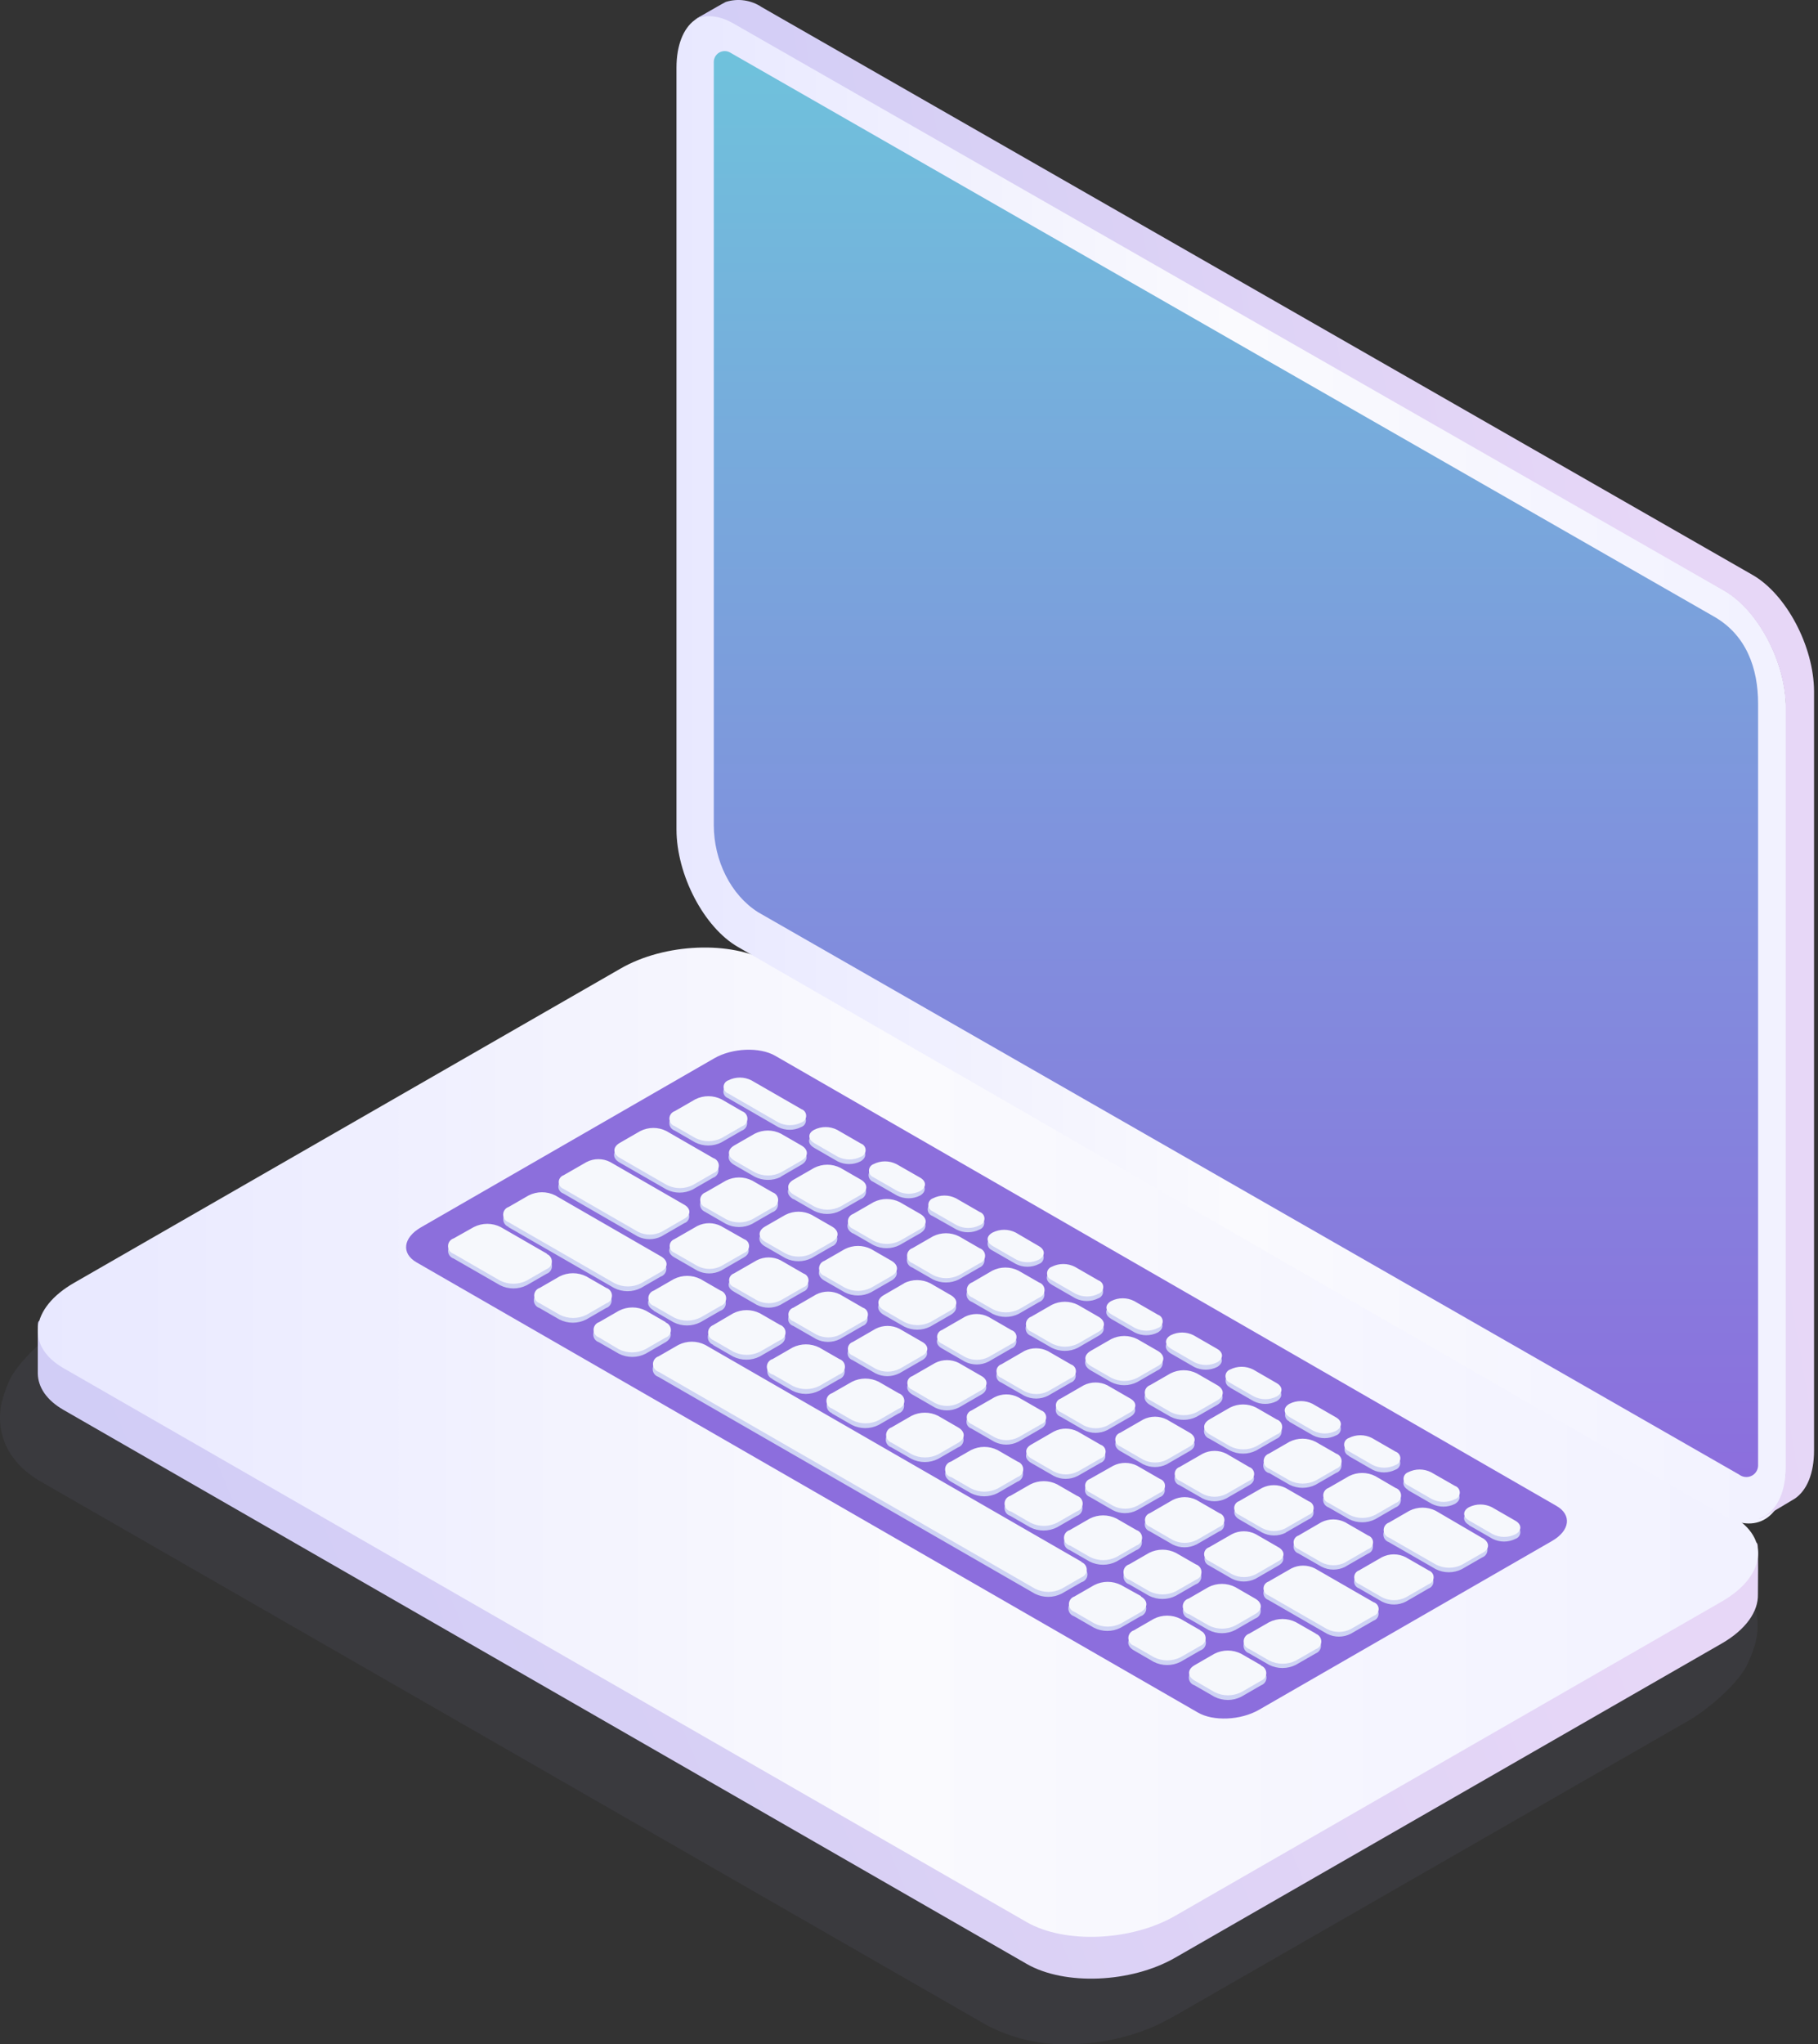
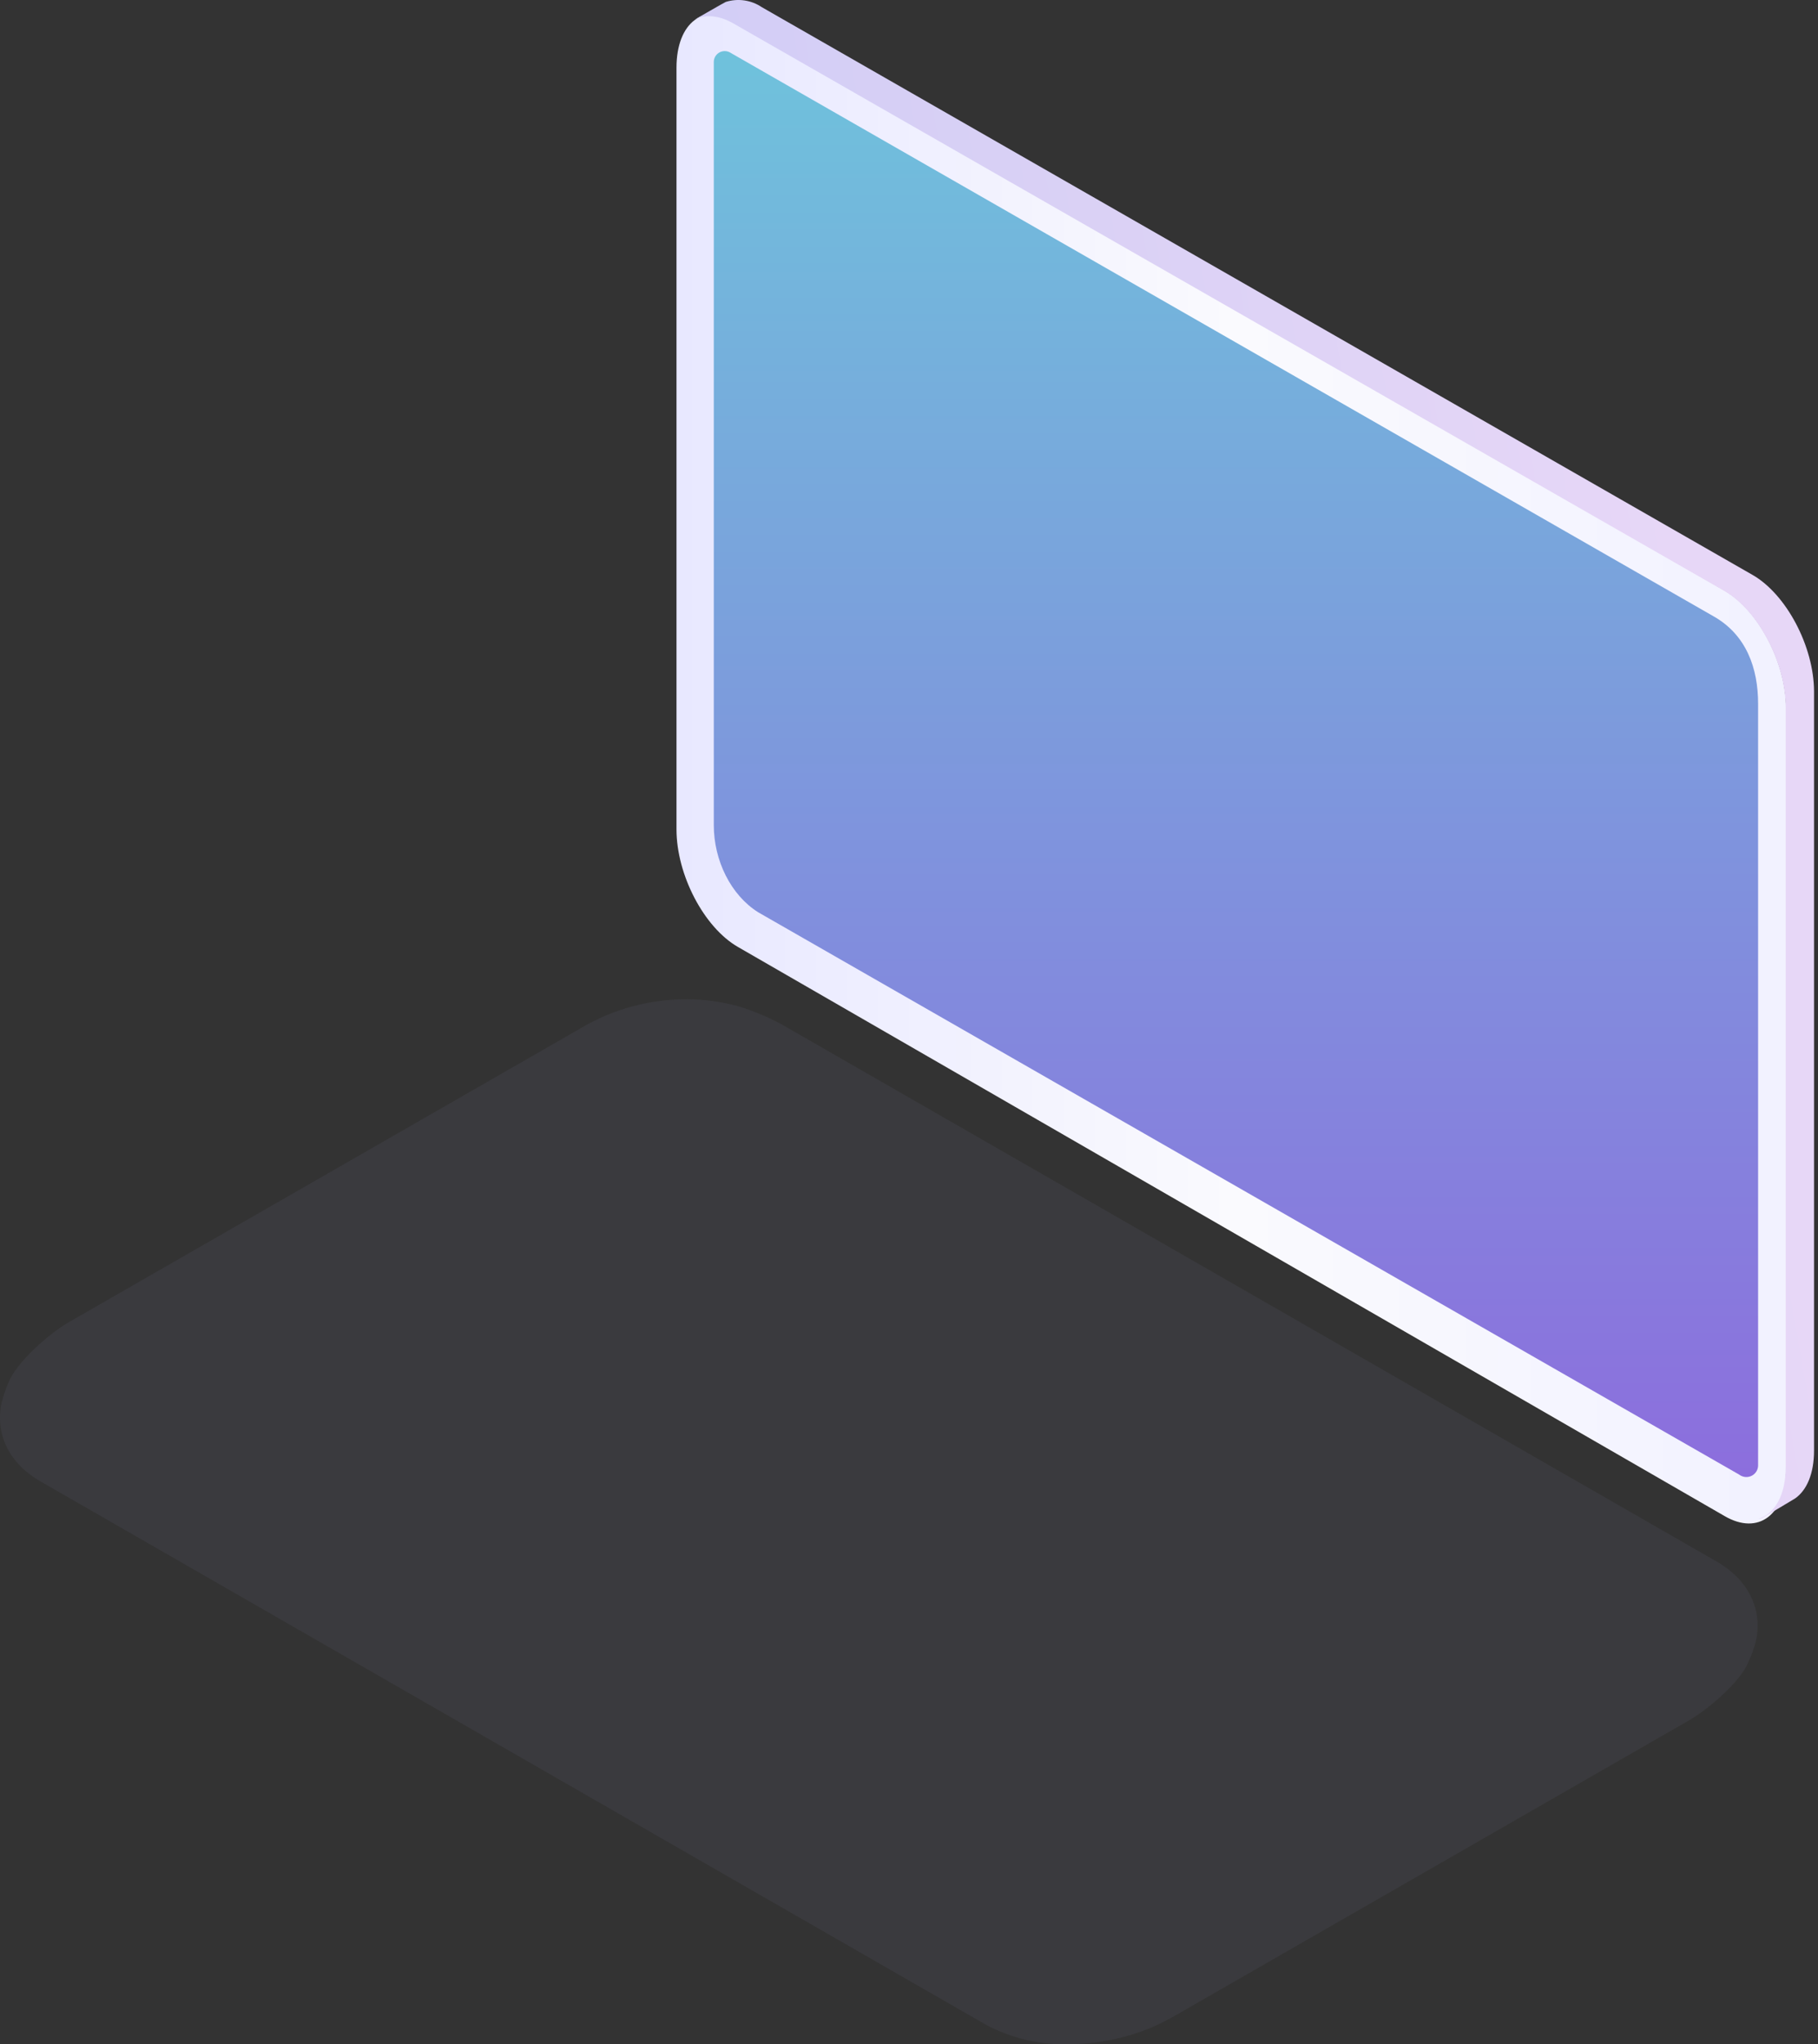
<svg xmlns="http://www.w3.org/2000/svg" xmlns:xlink="http://www.w3.org/1999/xlink" fill="none" height="516" viewBox="0 0 459 516" width="459">
  <rect x="0" y="0" width="459" height="516" fill="#333333" stroke="none" />
  <linearGradient id="a">
    <stop offset="0" stop-color="#cdcbf7" />
    <stop offset=".486" stop-color="#d8d0f5" />
    <stop offset="1" stop-color="#e7d7f7" />
  </linearGradient>
  <linearGradient id="b" gradientUnits="userSpaceOnUse" x1="12.883" x2="404.791" xlink:href="#a" y1="536.485" y2="372.623" />
  <linearGradient id="c">
    <stop offset="0" stop-color="#f2f2ff" />
    <stop offset=".486" stop-color="#fafafe" />
    <stop offset="1" stop-color="#e8e8ff" />
  </linearGradient>
  <linearGradient id="d" gradientUnits="userSpaceOnUse" x1="434.384" x2="9.539" xlink:href="#c" y1="366.746" y2="366.746" />
  <linearGradient id="e" gradientUnits="userSpaceOnUse" x1="102.527" x2="102.527" y1="264.953" y2="433.773">
    <stop offset="0" stop-color="#8c6fdc" />
    <stop offset="1" stop-color="#8c6edd" />
  </linearGradient>
  <linearGradient id="f" gradientUnits="userSpaceOnUse" x1="444.816" x2="170.797" xlink:href="#c" y1="198.189" y2="198.189" />
  <linearGradient id="g" gradientUnits="userSpaceOnUse" x1="180.215" x2="180.215" y1="12.896" y2="372.81">
    <stop offset="0" stop-color="#6fc2dc" />
    <stop offset="1" stop-color="#8c6edd" />
  </linearGradient>
  <linearGradient id="h" gradientUnits="userSpaceOnUse" x1="177.681" x2="468.031" xlink:href="#a" y1="440.257" y2="388.825" />
  <path d="m148.354 258.539c8.302-4.511 17.685-6.679 27.135-6.271 3.719.172 7.406.757 10.993 1.743 3.789 1.163 7.451 2.7 10.931 4.589l235.994 135.541c8.102 4.665 11.515 12.037 9.993 19.714-.488 2.047-1.194 4.037-2.106 5.935-1.937 4.588-9.64 11.44-14.99 14.514l-129.712 74.5c-1.353.78-4.105 2.203-5.596 2.83-6.471 2.728-13.406 4.197-20.432 4.328-7.516.317-14.979-1.373-21.617-4.894l-238.684-137.132c-8.164-4.68-11.5-12.128-9.855-19.883.443-1.752 1.029-3.466 1.753-5.123 1.86-4.787 9.932-12.236 15.543-15.387z" fill="#8f92cb" fill-opacity=".2" opacity=".39" />
  <g clip-rule="evenodd" fill-rule="evenodd">
-     <path d="m259.192 495.688-243.169-139.827c-4.291-2.464-6.421-5.738-6.484-9.184v-11.992c.078-4.194 3.132 3.119 9.162-.374l138.02-79.324c11.088-6.378 27.861-7.064 37.462-1.559l243.169 139.857c3.21 1.856 5.544-5.972 6.374-3.493.266.843.094 11.805.109 12.662.094 4.289-3.007 8.842-9.161 12.382l-138.021 79.323c-11.088 6.363-27.861 7.064-37.461 1.529z" fill="url(#b)" />
-     <path d="m259.213 485.152-243.18-139.822c-9.616-5.521-8.41-15.175 2.678-21.538l138.027-79.355c11.089-6.379 27.863-7.065 37.463-1.56l243.181 139.807c9.617 5.521 8.411 15.175-2.678 21.554l-138.027 79.339c-11.089 6.394-27.863 7.096-37.464 1.575z" fill="url(#d)" />
-     <path d="m302.405 432.233-197.22-113.593c-3.941-2.262-3.44-6.241 1.111-8.862l74.039-42.66c4.567-2.621 11.465-2.902 15.406-.624l197.204 113.593c3.957 2.262 3.457 6.241-1.095 8.862l-74.039 42.644c-4.63 2.637-11.527 2.918-15.406.64z" fill="url(#e)" />
-     <path d="m196.466 284.476-12.653-7.293c-.706-.25-1.178-.916-1.178-1.664 0-.747.472-1.413 1.178-1.663 1.824-.929 3.985-.929 5.81 0l12.653 7.278c.717.243 1.2.915 1.2 1.671s-.483 1.428-1.2 1.671c-1.827.922-3.984.922-5.81 0zm15.001 8.653-5.982-3.452v-.015c-1.613-.937-1.628-2.421-.016-3.327 1.827-.921 3.984-.921 5.81 0l5.998 3.452c1.566.937 1.566 2.421 0 3.342-1.826.921-3.983.921-5.81 0zm9.021 5.185 5.997 3.452c1.827.921 3.984.921 5.81 0 1.566-.921 1.566-2.421 0-3.358l-5.982-3.452c-1.826-.921-3.983-.921-5.81 0-.719.24-1.205.91-1.208 1.666-.004.756.476 1.43 1.193 1.677zm21 12.027-5.998-3.39v-.015c-.756-.219-1.275-.91-1.275-1.695s.519-1.475 1.275-1.694c1.825-.929 3.985-.929 5.81 0l5.997 3.451c.718.243 1.201.915 1.201 1.671 0 .757-.483 1.429-1.201 1.672-1.826.921-3.983.921-5.809 0zm9.003 5.248 5.998 3.451c1.825.929 3.985.929 5.81 0 .718-.243 1.2-.915 1.2-1.671s-.482-1.428-1.2-1.671l-5.935-3.452c-1.827-.921-3.984-.921-5.81 0-.711.237-1.196.894-1.21 1.642-.014.747.446 1.422 1.147 1.685zm21 12.104-5.998-3.452v-.016c-1.597-.937-1.613-2.436 0-3.326 1.826-.922 3.983-.922 5.81 0l5.997 3.451c.718.243 1.201.915 1.201 1.671 0 .757-.483 1.429-1.201 1.672-1.826.921-3.983.921-5.809 0zm9.023 5.185 5.982 3.451c1.827.922 3.984.922 5.81 0 1.566-.921 1.566-2.405 0-3.342l-5.997-3.452c-1.827-.921-3.984-.921-5.81 0-1.613.906-1.598 2.39.015 3.327zm20.984 12.151-5.982-3.451c-1.566-1-1.566-2.499 0-3.358 1.821-.922 3.973-.922 5.794 0l5.998 3.451c1.566.937 1.566 2.437 0 3.358-1.826.922-3.983.922-5.81 0zm9.018 5.185 5.998 3.452c1.826.921 3.983.921 5.81 0 1.566-.921 1.566-2.421 0-3.342l-5.982-3.452c-1.825-.929-3.986-.929-5.81 0-.665.269-1.101.912-1.104 1.627-.004.715.426 1.362 1.088 1.637zm21.001 12.089-5.998-3.451v-.094c-.653-.277-1.078-.917-1.078-1.625 0-.707.425-1.347 1.078-1.624 1.826-.921 3.983-.921 5.81 0l5.997 3.452c.718.243 1.201.915 1.201 1.671s-.483 1.428-1.201 1.671c-1.824.929-3.985.929-5.809 0zm9.004 5.201 5.998 3.452c1.826.921 3.983.921 5.809 0 .718-.243 1.201-.915 1.201-1.671 0-.757-.483-1.429-1.201-1.672l-5.997-3.451c-1.827-.922-3.984-.922-5.81 0-.651.283-1.072.924-1.072 1.632s.421 1.349 1.072 1.632zm20.999 12.089-5.998-3.452v-.078c-1.597-.937-1.613-2.421-.047-3.342 1.827-.922 3.984-.922 5.81 0l6.045 3.53c1.566.937 1.566 2.42 0 3.342-1.827.921-3.984.921-5.81 0zm9.334 5.373 5.982 3.436c1.825.929 3.986.929 5.81 0 .718-.243 1.201-.915 1.201-1.672 0-.756-.483-1.428-1.201-1.671l-5.998-3.451c-1.826-.922-3.983-.922-5.809 0-1.613.843-1.598 2.342.015 3.279zm-195.34-96.616-5.199-2.999c-.782-.28-1.309-1.011-1.326-1.839-.018-.828.479-1.581 1.248-1.894l5.23-3.03c2.083-1.047 4.541-1.047 6.624 0l5.183 2.984c.816.279 1.364 1.045 1.364 1.905s-.548 1.626-1.364 1.905l-5.152 2.968c-2.077 1.047-4.53 1.047-6.608 0zm21.611 8.652 5.152-2.983c1.832-1.046 1.817-2.749 0-3.795l-5.183-2.999c-2.078-1.047-4.531-1.047-6.609 0l-5.168 2.968c-1.816 1.046-1.8 2.749 0 3.795l5.184 2.999c2.069 1.076 4.529 1.105 6.624.078zm8.392 8.622-5.184-2.983v.062c-1.832-1.062-1.91-2.764 0-3.873l5.168-2.968c2.076-1.054 4.533-1.054 6.608 0l5.184 2.984c.816.279 1.364 1.045 1.364 1.905s-.548 1.626-1.364 1.905l-5.168 2.968c-2.078 1.047-4.53 1.047-6.608 0zm9.818 5.654 5.183 2.983c2.076 1.054 4.533 1.054 6.609 0l5.168-2.968c1.816-1.046 1.8-2.748 0-3.811l-5.184-2.983c-2.076-1.054-4.532-1.054-6.608 0l-5.152 2.968c-1.864 1.109-1.848 2.874-.016 3.873zm26.748 1.874 5.199 2.983v.062c.772.304 1.279 1.047 1.279 1.875 0 .827-.507 1.57-1.279 1.874l-5.152 2.967c-2.081 1.055-4.542 1.055-6.624 0l-5.183-2.983c-.816-.279-1.364-1.045-1.364-1.905 0-.861.548-1.626 1.364-1.906l5.152-2.967c2.076-1.054 4.532-1.054 6.608 0zm20.199 11.62-5.199-2.983c-2.077-1.047-4.53-1.047-6.608 0l-5.074 3.03c-.82.271-1.374 1.036-1.374 1.898 0 .861.554 1.626 1.374 1.897l5.199 2.999c2.078 1.047 4.531 1.047 6.609 0l5.152-2.968c.81-.295 1.343-1.072 1.325-1.933s-.582-1.615-1.404-1.877zm9.821 5.654 5.183 2.999v.062c1.833 1.047 1.848 2.749 0 3.718l-5.152 2.983c-2.077 1.047-4.53 1.047-6.608 0l-5.199-2.999c-.82-.271-1.374-1.036-1.374-1.898 0-.861.554-1.626 1.374-1.897l5.152-2.968c2.083-1.047 4.541-1.047 6.624 0zm20.184 11.636-5.184-2.984c-2.076-1.054-4.532-1.054-6.608 0l-5.168 2.968c-1.816 1.046-1.801 2.749 0 3.811l5.184 2.983c2.076 1.054 4.532 1.054 6.608 0l5.152-2.968c.773-.3 1.283-1.041 1.287-1.868.003-.828-.501-1.573-1.271-1.88zm9.818 5.763 5.184 2.874v.062c1.832 1.062 1.848 2.765.015 3.858l-5.167 2.968c-2.076 1.054-4.533 1.054-6.609 0l-5.183-2.984c-1.817-1.062-1.832-2.764 0-3.81l5.152-2.968c2.076-1.054 4.532-1.054 6.608 0zm20.203 11.511-5.199-2.984c-2.076-1.054-4.533-1.054-6.609 0l-5.152 2.968c-.816.28-1.364 1.045-1.364 1.905 0 .861.548 1.626 1.364 1.906l5.183 2.983c2.082 1.055 4.543 1.055 6.625 0l5.152-2.967c.771-.304 1.278-1.047 1.278-1.875 0-.827-.507-1.57-1.278-1.874zm3.256 15.415-5.199-2.998v.062c-.847-.252-1.428-1.027-1.431-1.907-.004-.881.571-1.661 1.415-1.919l5.152-2.984c2.078-1.046 4.531-1.046 6.608 0l5.215 2.984c.82.271 1.374 1.035 1.374 1.897s-.554 1.627-1.374 1.898l-5.152 2.967c-2.078 1.047-4.53 1.047-6.608 0zm26.749 1.874-5.12-2.936c-2.084-1.047-4.541-1.047-6.624 0l-5.153 2.968c-.815.279-1.363 1.045-1.363 1.905s.548 1.626 1.363 1.905l5.199 2.984c2.078 1.046 4.531 1.046 6.609 0l5.152-2.984c.804-.291 1.334-1.059 1.32-1.912s-.57-1.603-1.383-1.867zm10.087 5.826 11.838 6.825.047.063c.77.31 1.271 1.057 1.264 1.884-.007.828-.521 1.567-1.295 1.864l-5.168 2.967c-2.076 1.055-4.532 1.055-6.608 0l-11.855-6.825c-.815-.279-1.363-1.045-1.363-1.905 0-.861.548-1.626 1.363-1.906l5.153-2.967c2.083-1.047 4.54-1.047 6.624 0zm-205.977-89.025 11.854 6.81c2.076 1.054 4.533 1.054 6.609 0l5.152-2.968c.816-.279 1.364-1.045 1.364-1.905 0-.861-.548-1.626-1.364-1.906l-11.855-6.809c-2.075-1.055-4.532-1.055-6.608 0l-5.152 2.967c-1.848 1.047-1.848 2.749 0 3.811zm26.858 15.493-5.199-2.998-.015-.032c-.796-.288-1.324-1.043-1.321-1.887.004-.844.538-1.595 1.336-1.877l5.152-2.967c2.082-1.055 4.543-1.055 6.625 0l5.183 2.999c.82.271 1.374 1.035 1.374 1.897s-.554 1.627-1.374 1.898l-5.152 2.967c-2.076 1.055-4.533 1.055-6.609 0zm15.001 8.638c2.078 1.046 4.531 1.046 6.609 0l5.152-2.968c.816-.28 1.363-1.045 1.363-1.905 0-.861-.547-1.626-1.363-1.906l-5.184-2.999c-2.078-1.046-4.53-1.046-6.608 0l-5.168 2.968c-1.816 1.046-1.801 2.749 0 3.811zm21.612 8.636c-2.076 1.055-4.532 1.055-6.608 0l-5.183-2.983c-1.801-1.062-1.817-2.764 0-3.811l5.167-2.967c2.076-1.054 4.533-1.054 6.609 0l5.183 2.983c1.801 1.062 1.817 2.765 0 3.811zm8.345-1.124-5.152 2.968c-1.832 1.046-1.817 2.748 0 3.81l5.183 2.984c2.076 1.054 4.533 1.054 6.609 0l5.168-2.968c1.816-1.046 1.8-2.749 0-3.811l-5.184-2.983c-2.092-1.091-4.584-1.102-6.687-.031zm9.539 11.823 5.779-3.358v-.031c1.887-.937 4.109-.92 5.982.047l5.825 3.358c.741.247 1.24.939 1.24 1.718s-.499 1.47-1.24 1.718l-5.794 3.342c-1.874.954-4.093.954-5.966 0l-5.826-3.358c-1.644-.953-1.66-2.483 0-3.436zm20.779 5.279-5.778 3.327c-.737.256-1.23.948-1.23 1.726 0 .777.493 1.47 1.23 1.726l5.825 3.342c1.88.952 4.102.952 5.982 0l5.779-3.327c.736-.255 1.23-.948 1.23-1.726 0-.777-.494-1.47-1.23-1.725l-5.826-3.343c-1.875-.961-4.097-.973-5.982-.031zm9.226 11.979 5.794-3.342.016-.031c1.877-.934 4.088-.917 5.95.047l5.826 3.358c1.644.952 1.66 2.483 0 3.436l-5.779 3.326c-1.88.952-4.102.952-5.982 0l-5.825-3.358c-.741-.247-1.24-.939-1.24-1.718s.499-1.47 1.24-1.718zm20.795 5.295-5.794 3.342c-1.644.938-1.566 2.484 0 3.436l5.826 3.358c1.881.945 4.1.945 5.982 0l5.794-3.342c1.644-.953 1.566-2.483 0-3.436l-5.826-3.358c-1.875-.959-4.096-.97-5.982-.031zm9.207 11.979 5.794-3.342v.047c1.894-.96 4.134-.96 6.029 0l5.778 3.311c1.566.953 1.645 2.499 0 3.436l-5.794 3.342c-1.876.944-4.09.944-5.966 0l-5.841-3.357c-.741-.248-1.24-.94-1.24-1.718 0-.779.499-1.471 1.24-1.719zm26.826 15.4 5.794-3.342c.741-.247 1.24-.939 1.24-1.718s-.499-1.471-1.24-1.718l-5.825-3.358c-1.88-.952-4.103-.952-5.982 0l-5.795 3.327c-1.566.952-1.566 2.483 0 3.436l5.826 3.358c1.868.979 4.094 1.002 5.982.062zm20.795 5.31-5.794 3.327v.016c-1.884.952-4.114.935-5.982-.047l-5.826-3.343c-.736-.255-1.23-.948-1.23-1.725 0-.778.494-1.471 1.23-1.726l5.779-3.327c1.88-.952 4.102-.952 5.982 0l5.841 3.374c.736.255 1.23.948 1.23 1.725 0 .778-.494 1.471-1.23 1.726zm15.299 5.373-5.826-3.358c-1.88-.951-4.102-.951-5.982 0l-5.778 3.327c-.741.247-1.24.939-1.24 1.718s.499 1.471 1.24 1.718l5.825 3.358c1.88.952 4.102.952 5.982 0l5.779-3.342c.717-.261 1.195-.941 1.195-1.703 0-.761-.478-1.442-1.195-1.702zm-199.709-85.433-18.791-10.839c-.74-.25-1.236-.945-1.232-1.724.003-.779.506-1.468 1.247-1.712l5.795-3.342c1.876-.944 4.09-.944 5.966 0l18.792 10.839c.74.247 1.24.939 1.24 1.718s-.5 1.471-1.24 1.718l-5.794 3.342c-1.882.944-4.101.944-5.983 0zm9.241 5.279 5.826 3.358c1.876.944 4.09.944 5.966 0l5.794-3.342c1.644-.937 1.566-2.484 0-3.436l-5.825-3.358c-1.882-.944-4.101-.944-5.982 0l-5.794 3.342c-1.692.953-1.676 2.483.015 3.436zm20.828 11.995-5.826-3.358-.031-.031c-1.66-.921-1.676-2.452.016-3.42l5.794-3.327c1.879-.952 4.102-.952 5.982 0l5.825 3.358c.741.247 1.24.939 1.24 1.718s-.499 1.471-1.24 1.718l-5.794 3.342c-1.874.954-4.093.954-5.966 0zm9.175 5.295 5.825 3.342c1.878.959 4.104.959 5.983 0l5.778-3.327c.736-.255 1.23-.948 1.23-1.725 0-.778-.494-1.471-1.23-1.726l-5.825-3.343c-1.88-.951-4.103-.951-5.983 0l-5.778 3.327c-.739.249-1.239.937-1.246 1.715s.481 1.475 1.215 1.737zm32.588 8.668-5.779 3.327h-.031c-1.869.946-4.077.952-5.951.015l-5.825-3.357c-.741-.248-1.24-.94-1.24-1.718 0-.779.499-1.471 1.24-1.719l5.794-3.342c1.874-.954 4.093-.954 5.966 0l5.826 3.358c1.644.953 1.66 2.483 0 3.436zm9.223 11.979 5.794-3.342c1.566-.953 1.566-2.483 0-3.436l-5.826-3.358c-1.876-.944-4.09-.944-5.966 0l-5.794 3.342c-1.645.937-1.566 2.484 0 3.436l5.825 3.358c1.869.929 4.066.929 5.935 0zm20.798 5.295-5.794 3.342h-.031c-1.868.934-4.068.934-5.935 0l-5.841-3.357c-.741-.248-1.24-.94-1.24-1.719 0-.778.499-1.47 1.24-1.718l5.794-3.342c1.881-.944 4.1-.944 5.982 0l5.825 3.358c1.566.953 1.645 2.499 0 3.436zm9.207 11.979 5.795-3.326c.736-.256 1.23-.948 1.23-1.726s-.494-1.47-1.23-1.726l-5.826-3.358c-1.88-.952-4.102-.952-5.982 0l-5.794 3.327c-1.644.953-1.566 2.483 0 3.436l5.825 3.358c1.867.953 4.079.959 5.951.015zm20.795 5.311-5.794 3.327h-.031c-1.898.975-4.152.97-6.045-.016l-5.825-3.358c-.737-.256-1.23-.948-1.23-1.726s.493-1.47 1.23-1.726l5.888-3.295c1.88-.952 4.102-.952 5.982 0l5.825 3.342c.737.256 1.23.948 1.23 1.726s-.493 1.47-1.23 1.726zm9.224 11.964 5.778-3.327c.741-.247 1.24-.939 1.24-1.718s-.499-1.471-1.24-1.718l-5.825-3.358c-1.874-.954-4.093-.954-5.967 0l-5.794 3.342c-.74.247-1.24.939-1.24 1.718s.5 1.471 1.24 1.718l5.826 3.358c1.873.936 4.081.931 5.95-.015zm8.957 8.637-5.825-3.358h.031c-.677-.279-1.119-.936-1.123-1.666-.003-.731.433-1.392 1.107-1.677l5.795-3.342c1.876-.944 4.09-.944 5.966 0l5.825 3.264c1.566.953 1.645 2.484 0 3.436l-5.794 3.343c-1.881.944-4.1.944-5.982 0zm35.783 7.137-14.83-8.543c-1.874-.954-4.093-.954-5.967 0l-5.794 3.327c-.74.247-1.24.939-1.24 1.718s.5 1.47 1.24 1.718l14.83 8.543c1.874.954 4.093.954 5.966 0l5.795-3.327c.74-.247 1.239-.939 1.239-1.718s-.499-1.471-1.239-1.718zm-191.754-80.513-26.7-15.368v-.078c-.787-.307-1.304-1.064-1.304-1.906s.517-1.599 1.304-1.905l5.011-2.89c2.122-1.069 4.627-1.069 6.749 0l26.7 15.369c.843.275 1.413 1.059 1.413 1.944s-.57 1.67-1.413 1.945l-5.011 2.889c-2.12 1.077-4.629 1.077-6.749 0zm9.962 5.732 5.042 2.921c2.122 1.069 4.627 1.069 6.749 0l5.027-2.89c.843-.275 1.414-1.059 1.414-1.944s-.571-1.669-1.414-1.945l-5.042-2.905c-2.122-1.069-4.627-1.069-6.75 0l-5.026 2.905c-1.88.969-1.88 2.702 0 3.78zm20.043 11.557-5.042-2.905v-.078c-.797-.301-1.325-1.063-1.325-1.913s.528-1.612 1.325-1.913l5.027-2.89c2.122-1.069 4.627-1.069 6.749 0l5.042 2.921c1.848 1.078 1.848 2.811 0 3.873l-5.026 2.905c-2.123 1.069-4.628 1.069-6.75 0zm9.961 5.733 5.042 2.905c2.122 1.069 4.628 1.069 6.75 0l5.026-2.89c.843-.275 1.414-1.06 1.414-1.944 0-.885-.571-1.67-1.414-1.945l-5.058-2.905c-2.12-1.076-4.629-1.076-6.749 0l-5.011 2.89c-.787.306-1.304 1.063-1.304 1.905s.517 1.599 1.304 1.906zm20.058 11.542-5.058-2.905v-.078c-.787-.307-1.304-1.063-1.304-1.906 0-.842.517-1.598 1.304-1.905l5.011-2.89c2.122-1.069 4.627-1.069 6.749 0l5.058 2.905c.843.276 1.414 1.06 1.414 1.945s-.571 1.669-1.414 1.944l-5.011 2.89c-2.122 1.069-4.627 1.069-6.749 0zm9.961 5.654 5.058 2.905c2.12 1.076 4.629 1.076 6.75 0l5.011-2.89c.843-.275 1.413-1.06 1.413-1.944 0-.885-.57-1.67-1.413-1.945l-5.058-2.905c-2.123-1.069-4.628-1.069-6.75 0l-5.011 2.89c-.843.275-1.413 1.059-1.413 1.944s.57 1.669 1.413 1.945zm20.06 11.557-5.058-2.921h-.016c-1.863-1.14-1.879-2.811.016-3.857l5.027-2.905c2.122-1.069 4.627-1.069 6.749 0l5.043 2.905c.843.275 1.413 1.059 1.413 1.944s-.57 1.67-1.413 1.945l-5.011 2.889c-2.123 1.069-4.628 1.069-6.75 0zm9.959 5.732 5.042 2.905c2.122 1.069 4.627 1.069 6.75 0l5.026-2.889c.843-.275 1.414-1.06 1.414-1.945 0-.884-.571-1.669-1.414-1.944l-5.042-2.921c-2.122-1.069-4.627-1.069-6.749 0l-5.027 2.89c-.857.264-1.442 1.052-1.446 1.946-.003.894.576 1.687 1.43 1.958zm20.047 11.542-5.042-2.905h-.016c-.842-.279-1.409-1.065-1.406-1.95.004-.885.577-1.667 1.422-1.939l5.026-2.889c2.121-1.077 4.629-1.077 6.75 0l5.042 2.905c.843.275 1.413 1.059 1.413 1.944s-.57 1.669-1.413 1.945l-5.027 2.889c-2.122 1.069-4.627 1.069-6.749 0zm9.958 5.732 5.042 2.905c2.122 1.069 4.627 1.069 6.749 0l5.027-2.889c.843-.276 1.413-1.06 1.413-1.945s-.57-1.669-1.413-1.944l-5.089-2.89c-2.122-1.069-4.627-1.069-6.75 0l-5.011 2.89c-.83.285-1.385 1.066-1.382 1.942.004.876.566 1.652 1.398 1.931zm20.062 11.542-5.059-2.905h-.015c-.842-.279-1.409-1.065-1.406-1.95.004-.885.577-1.667 1.421-1.939l5.012-2.889c2.122-1.069 4.627-1.069 6.749 0l5.058 2.905c.843.275 1.413 1.059 1.413 1.944s-.57 1.669-1.413 1.945l-5.011 2.889c-2.12 1.077-4.629 1.077-6.749 0zm27.073 2.077-5.043-2.905c-2.12-1.076-4.629-1.076-6.749 0l-5.043 2.827c-.843.275-1.413 1.06-1.413 1.945 0 .884.57 1.669 1.413 1.944l5.043 2.905c2.122 1.069 4.627 1.069 6.749 0l5.027-2.889c.797-.301 1.324-1.063 1.324-1.913 0-.851-.527-1.612-1.324-1.914zm-205.895-102.613 11.714 6.747h-.094c.837.265 1.412 1.033 1.43 1.909s-.526 1.666-1.352 1.965l-5.011 2.889c-2.12 1.077-4.629 1.077-6.749 0l-11.714-6.732c-.843-.275-1.413-1.059-1.413-1.944s.57-1.669 1.413-1.945l5.027-2.889c2.122-1.069 4.627-1.069 6.749 0zm26.701 15.384-5.058-2.905c-2.122-1.069-4.627-1.069-6.749 0l-5.011 2.89c-.844.275-1.414 1.059-1.414 1.944s.57 1.669 1.414 1.945l5.058 2.905c2.12 1.076 4.629 1.076 6.749 0l5.011-2.89c.843-.275 1.413-1.06 1.413-1.944 0-.885-.57-1.67-1.413-1.945zm9.96 5.732 5.042 2.921h-.078c1.863 1.078 1.879 2.811.078 3.873l-5.011 2.89c-2.12 1.076-4.629 1.076-6.749 0l-5.058-2.905c-.844-.276-1.414-1.06-1.414-1.945s.57-1.669 1.414-1.944l5.026-2.89c2.121-1.076 4.629-1.076 6.75 0zm110.072 63.396-95.07-54.665c-2.121-1.077-4.629-1.077-6.75 0l-5.027 2.889c-.843.276-1.413 1.06-1.413 1.945s.57 1.669 1.413 1.944l95.071 54.743c2.122 1.069 4.627 1.069 6.749 0l5.027-2.889c.907-.247 1.529-1.077 1.511-2.014-.019-.938-.674-1.742-1.589-1.953zm9.943 5.732 5.059 2.905-.079.015c.856.268 1.438 1.059 1.438 1.953s-.582 1.685-1.438 1.952l-5.027 2.89c-2.12 1.076-4.629 1.076-6.749 0l-5.042-2.906c-.843-.275-1.414-1.059-1.414-1.944s.571-1.669 1.414-1.945l5.089-2.92c2.122-1.069 4.627-1.069 6.749 0zm20.078 11.542-5.058-2.906c-2.122-1.069-4.627-1.069-6.75 0l-5.011 2.906c-1.863 1.062-1.848 2.795 0 3.873l5.043 2.921c2.122 1.069 4.627 1.069 6.749 0l5.027-2.89c.85-.284 1.417-1.086 1.399-1.981-.018-.894-.616-1.673-1.477-1.923zm10.254 5.919 5.058 2.905h-.078c.849.258 1.436 1.031 1.453 1.916.018.885-.537 1.681-1.375 1.973l-5.011 2.89c-2.12 1.076-4.629 1.076-6.749 0l-5.058-2.905c-.843-.276-1.413-1.06-1.413-1.945s.57-1.669 1.413-1.944l5.011-2.89c2.122-1.069 4.627-1.069 6.749 0z" fill="#ced3f4" />
-     <path d="m196.54 283.318-12.65-7.296c-.718-.244-1.201-.916-1.201-1.672s.483-1.429 1.201-1.672c1.826-.922 3.982-.922 5.808 0l12.65 7.281c.714.251 1.191.924 1.191 1.679s-.477 1.428-1.191 1.68c-1.828.914-3.981.914-5.808 0zm14.998 8.655-5.981-3.453v-.015c-1.612-.922-1.628-2.484-.016-3.328 1.825-.929 3.985-.929 5.809 0l5.996 3.453c.718.243 1.2.915 1.2 1.671 0 .757-.482 1.429-1.2 1.672-1.826.922-3.982.922-5.808 0zm9.015 5.187 5.996 3.453c1.824.93 3.984.93 5.808 0 1.566-.922 1.566-2.421 0-3.343l-6.012-3.437c-1.824-.93-3.984-.93-5.808 0-.694.259-1.152.922-1.148 1.661.003.739.468 1.398 1.164 1.651zm20.994 12.093-5.996-3.453v-.015c-.706-.25-1.178-.917-1.178-1.664 0-.748.472-1.414 1.178-1.664 1.826-.922 3.982-.922 5.808 0l5.996 3.453c.718.243 1.201.915 1.201 1.671 0 .757-.483 1.429-1.201 1.672-1.824.929-3.984.929-5.808 0zm9.006 5.203 5.996 3.453c1.826.922 3.983.922 5.809 0 1.565-.922 1.565-2.406 0-3.343l-5.934-3.469c-1.826-.922-3.982-.922-5.808 0-1.675.906-1.675 2.406-.063 3.344zm20.995 12.093-5.996-3.453v-.016c-.718-.243-1.2-.915-1.2-1.672 0-.756.482-1.428 1.2-1.671 1.826-.922 3.982-.922 5.808 0l5.996 3.452c.714.252 1.191.925 1.191 1.68s-.477 1.428-1.191 1.68c-1.826.921-3.982.921-5.808 0zm9.017 5.187 5.98 3.453c1.826.921 3.983.921 5.809 0 .717-.243 1.2-.916 1.2-1.672s-.483-1.429-1.2-1.672l-5.996-3.453c-1.825-.929-3.985-.929-5.809 0-1.612.907-1.597 2.406.016 3.328zm20.976 12.092-5.98-3.452v-.016c-1.566-.922-1.566-2.422 0-3.328 1.819-.929 3.974-.929 5.793 0l5.996 3.453c1.565.922 1.565 2.422 0 3.343-1.824.93-3.984.93-5.809 0zm9.021 5.203 5.996 3.437c1.824.93 3.984.93 5.808 0 1.566-.921 1.566-2.421 0-3.343l-5.98-3.453c-1.826-.922-3.983-.922-5.809 0-.703.254-1.173.92-1.177 1.666-.003.747.461 1.417 1.162 1.677zm20.995 12.093-5.996-3.453v-.016c-1.613-.937-1.613-2.421 0-3.328 1.826-.921 3.982-.921 5.808 0l5.996 3.453c1.566.938 1.566 2.422 0 3.344-1.825.921-3.982.921-5.808 0zm9.003 5.187 5.996 3.453c1.826.922 3.982.922 5.808 0 .714-.251 1.191-.924 1.191-1.679 0-.756-.477-1.429-1.191-1.68l-5.996-3.453c-1.826-.921-3.982-.921-5.808 0-.718.243-1.201.916-1.201 1.672s.483 1.428 1.201 1.672zm20.993 12.093-5.996-3.453v-.016c-.709-.24-1.191-.9-1.201-1.647-.011-.748.452-1.421 1.154-1.681 1.824-.929 3.984-.929 5.809 0l6.043 3.453c.717.243 1.2.916 1.2 1.672s-.483 1.428-1.2 1.672c-1.826.921-3.983.921-5.809 0zm9.33 5.374 5.981 3.453c1.826.922 3.982.922 5.808 0 1.566-.906 1.566-2.406 0-3.343l-5.996-3.453c-1.826-.922-3.982-.922-5.808 0-1.613.89-1.597 2.453.015 3.328zm-195.293-96.523-5.198-2.984c-.827-.272-1.386-1.044-1.386-1.914 0-.869.559-1.641 1.386-1.914l5.151-2.968c2.083-1.048 4.54-1.048 6.623 0l5.182 3c.815.279 1.363 1.045 1.363 1.906 0 .86-.548 1.626-1.363 1.906l-5.151 2.968c-2.077 1.047-4.53 1.047-6.607 0zm21.608 8.656 5.151-2.969c1.831-1.047 1.816-2.75 0-3.812l-5.183-2.984c-2.075-1.055-4.531-1.055-6.606 0l-5.167 2.968c-1.816 1.047-1.8 2.75 0 3.812l5.182 2.985c2.08 1.06 4.543 1.06 6.623 0zm8.391 8.624-5.182-2.984c-1.832-1.063-1.91-2.766 0-3.813l5.167-2.968c2.075-1.055 4.531-1.055 6.606 0l5.182 2.984c1.801 1.063 1.817 2.765 0 3.812l-5.166 2.969c-2.075 1.054-4.531 1.054-6.607 0zm9.815 5.655 5.182 3c2.077 1.047 4.529 1.047 6.606 0l5.167-2.968c1.816-1.047 1.8-2.75 0-3.813l-5.182-2.984c-2.078-1.047-4.53-1.047-6.607 0l-5.151 2.969c-.805.283-1.345 1.041-1.349 1.893-.003.852.531 1.614 1.334 1.903zm26.741 1.876 5.197 2.999c.82.272 1.374 1.037 1.374 1.899s-.554 1.627-1.374 1.898l-5.15 2.969c-2.081 1.054-4.542 1.054-6.623 0l-5.182-3c-.82-.271-1.373-1.036-1.373-1.898 0-.863.553-1.628 1.373-1.899l5.151-2.968c2.075-1.055 4.531-1.055 6.607 0zm14.997 8.655c-2.075-1.055-4.531-1.055-6.607 0l-5.072 2.953c-.816.279-1.363 1.045-1.363 1.906s.547 1.626 1.363 1.906l5.198 2.984c2.077 1.047 4.529 1.047 6.606 0l5.151-2.968c.799-.303 1.321-1.074 1.303-1.926s-.571-1.602-1.381-1.871zm8.392 8.64c2.081-1.055 4.541-1.055 6.622 0l5.182 2.984c1.832 1.062 1.848 2.765 0 3.812l-5.151 2.969c-2.075 1.054-4.531 1.054-6.606 0l-5.198-2.984c-.816-.28-1.363-1.046-1.363-1.906 0-.861.547-1.627 1.363-1.907zm21.619 8.64c-2.076-1.055-4.531-1.055-6.607 0l-5.166 2.968c-1.816 1.047-1.801 2.75 0 3.813l5.182 2.984c2.075 1.054 4.531 1.054 6.606 0l5.151-2.969c1.863-.969 1.848-2.75.016-3.812zm8.392 8.64c2.078-1.047 4.53-1.047 6.607 0l5.182 2.984c1.832 1.062 1.848 2.765.016 3.828l-5.167 2.968c-2.077 1.047-4.529 1.047-6.606 0l-5.182-2.999c-.816-.28-1.364-1.046-1.364-1.907 0-.86.548-1.626 1.364-1.906zm21.606 8.64c-2.076-1.055-4.531-1.055-6.607 0l-5.151 2.968c-1.831 1.047-1.816 2.75 0 3.797l5.182 2.999c2.081 1.055 4.542 1.055 6.623 0l5.151-2.968c.82-.271 1.373-1.036 1.373-1.898s-.553-1.628-1.373-1.899zm15.062 18.404c-2.077 1.048-4.53 1.048-6.607 0l-5.198-2.984c-.815-.279-1.363-1.045-1.363-1.906s.548-1.626 1.363-1.906l5.151-2.968c2.076-1.055 4.531-1.055 6.607 0l5.198 2.984c.815.279 1.363 1.045 1.363 1.906s-.548 1.626-1.363 1.906zm15.011-1.109c-2.08-1.055-4.541-1.055-6.622 0l-5.151 2.969c-.815.279-1.363 1.045-1.363 1.906 0 .86.548 1.626 1.363 1.906l5.198 2.984c2.075 1.055 4.531 1.055 6.607 0l5.151-2.968c.811-.293 1.346-1.068 1.332-1.929s-.575-1.618-1.395-1.884zm15.252 8.749 11.789 6.891h.047c1.832 1.062 1.848 2.765.016 3.734l-5.167 2.968c-2.075 1.055-4.531 1.055-6.606 0l-11.852-6.812c-.815-.28-1.363-1.045-1.363-1.906s.548-1.626 1.363-1.906l5.151-2.969c2.083-1.047 4.54-1.047 6.622 0zm-205.969-89.055 11.851 6.828c2.077 1.047 4.53 1.047 6.607 0l5.151-2.984c.82-.272 1.373-1.037 1.373-1.899s-.553-1.627-1.373-1.898l-11.852-6.828c-2.075-1.054-4.531-1.054-6.607 0l-5.15 2.969c-1.848 1.047-1.848 2.75 0 3.812zm26.835 15.483-5.197-2.984c-.816-.279-1.364-1.045-1.364-1.906s.548-1.626 1.364-1.906l5.15-2.968c2.081-1.055 4.542-1.055 6.623 0l5.182 2.984c.816.279 1.363 1.045 1.363 1.906 0 .86-.547 1.626-1.363 1.906l-5.151 2.968c-2.075 1.055-4.531 1.055-6.607 0zm14.999 8.64c2.076 1.055 4.531 1.055 6.607 0l5.151-2.968c1.831-1.047 1.816-2.75 0-3.813l-5.183-2.984c-2.075-1.054-4.531-1.054-6.606 0l-5.167 2.969c-1.816 1.047-1.8 2.75 0 3.812zm21.604 8.64c-2.075 1.055-4.531 1.055-6.607 0l-5.182-2.984c-.815-.28-1.363-1.045-1.363-1.906s.548-1.626 1.363-1.906l5.167-2.969c2.077-1.047 4.529-1.047 6.607 0l5.182 2.985c1.8 1.062 1.816 2.765 0 3.812zm8.343-1.125-5.151 2.984c-1.831 1.047-1.816 2.75 0 3.797l5.183 3c2.077 1.047 4.529 1.047 6.606 0l5.167-2.969c1.816-1.047 1.8-2.75 0-3.796l-5.182-3c-2.09-1.078-4.57-1.09-6.67-.031zm9.537 11.796 5.777-3.328.016-.015c1.88-.937 4.095-.926 5.965.031l5.824 3.359c.74.247 1.239.939 1.239 1.718 0 .78-.499 1.472-1.239 1.719l-5.793 3.328c-1.873.954-4.091.954-5.965 0l-5.824-3.359c-.736-.256-1.229-.949-1.229-1.727s.493-1.47 1.229-1.726zm20.776 5.312-5.777 3.344c-.741.247-1.24.939-1.24 1.718 0 .78.499 1.472 1.24 1.719l5.824 3.359c1.879.952 4.101.952 5.98 0l5.777-3.328c.741-.247 1.24-.939 1.24-1.718 0-.78-.499-1.472-1.24-1.719l-5.824-3.359c-1.872-.949-4.083-.961-5.965-.031zm9.221 11.984 5.792-3.344.032-.016c1.869-.928 4.068-.923 5.933.016l5.824 3.359c1.644.953 1.66 2.5 0 3.437l-5.777 3.344c-1.881.944-4.099.944-5.98 0l-5.824-3.359c-.741-.248-1.24-.94-1.24-1.719s.499-1.471 1.24-1.718zm20.79 5.312-5.792 3.327c-.741.248-1.24.94-1.24 1.719s.499 1.471 1.24 1.719l5.824 3.359c1.879.952 4.101.952 5.98 0l5.793-3.344c1.644-.937 1.565-2.484 0-3.437l-5.824-3.359c-1.873-.954-4.092-.954-5.965 0zm9.206 11.967 5.792-3.327.016-.016c1.892-.968 4.135-.968 6.027 0l5.762 3.359c.736.256 1.229.948 1.229 1.726s-.493 1.471-1.229 1.727l-5.793 3.328c-1.873.954-4.091.954-5.965 0l-5.839-3.344c-.737-.255-1.23-.948-1.23-1.726s.493-1.471 1.23-1.727zm26.818 15.421 5.792-3.328c.741-.247 1.24-.939 1.24-1.719 0-.779-.499-1.471-1.24-1.718l-5.824-3.359c-1.879-.952-4.101-.952-5.98 0l-5.793 3.328c-.736.255-1.229.948-1.229 1.726s.493 1.471 1.229 1.726l5.824 3.36c1.882.965 4.115.965 5.996 0zm20.789 5.312-5.793 3.343.016.016c-1.88.949-4.101.949-5.981 0l-5.824-3.359c-.74-.247-1.239-.939-1.239-1.719 0-.779.499-1.471 1.239-1.718l5.777-3.359c1.881-.945 4.099-.945 5.981 0l5.824 3.359c.74.247 1.239.939 1.239 1.718 0 .78-.499 1.472-1.239 1.719zm15.296 5.375-5.824-3.344c-1.879-.952-4.101-.952-5.98 0l-5.777 3.328c-.736.256-1.23.948-1.23 1.726s.494 1.471 1.23 1.727l5.824 3.359c1.879.952 4.101.952 5.98 0l5.777-3.328c.738-.252 1.234-.943 1.238-1.721.003-.778-.487-1.473-1.222-1.732zm-193.661-85.478c-1.88.952-4.101.952-5.981 0l-18.787-10.827c-.735-.259-1.225-.954-1.222-1.732.004-.778.5-1.468 1.238-1.721l5.793-3.328c1.871-.962 4.093-.962 5.964 0l18.787 10.828c1.566.953 1.644 2.499 0 3.437zm3.254 5.313 5.824 3.343c1.873.954 4.092.954 5.965 0l5.793-3.328c.736-.255 1.229-.948 1.229-1.726s-.493-1.471-1.229-1.727l-5.871-3.327c-1.88-.952-4.101-.952-5.981 0l-5.793 3.327c-.72.275-1.19.971-1.176 1.741s.509 1.448 1.239 1.697zm20.823 11.998-5.824-3.359h-.031c-.724-.265-1.203-.954-1.2-1.724.004-.769.489-1.454 1.216-1.713l5.792-3.328c1.88-.952 4.101-.952 5.981 0l5.824 3.359c.74.248 1.239.94 1.239 1.719s-.499 1.471-1.239 1.718l-5.793 3.328c-1.873.955-4.091.955-5.965 0zm9.175 5.281 5.824 3.359c1.881.945 4.099.945 5.981 0l5.777-3.343c.74-.247 1.239-.939 1.239-1.719 0-.779-.499-1.471-1.239-1.718l-5.824-3.359c-1.882-.945-4.1-.945-5.981 0l-5.777 3.343c-.743.241-1.248.928-1.255 1.707-.007.78.486 1.476 1.224 1.73zm32.579 8.671-5.777 3.344h-.031c-1.873.934-4.076.934-5.949 0l-5.824-3.359c-.741-.248-1.24-.94-1.24-1.719s.499-1.471 1.24-1.718l5.793-3.344c1.875-.944 4.089-.944 5.964 0l5.824 3.359c1.644.953 1.66 2.5 0 3.437zm9.221 11.984 5.793-3.344c1.566-.937 1.566-2.484 0-3.437l-5.824-3.359c-1.873-.954-4.091-.954-5.965 0l-5.792 3.328c-.741.247-1.24.939-1.24 1.718 0 .78.499 1.472 1.24 1.719l5.745 3.359c1.886.968 4.122.973 6.012.016zm20.793 5.312-5.793 3.327h-.031c-1.865.944-4.069.944-5.934 0l-5.839-3.343c-.736-.256-1.23-.948-1.23-1.726s.494-1.471 1.23-1.727l5.792-3.328c1.878-.959 4.103-.959 5.981 0l5.824 3.344c.736.255 1.23.948 1.23 1.726s-.494 1.471-1.23 1.727zm9.205 11.968 5.792-3.328c.741-.247 1.24-.939 1.24-1.719 0-.779-.499-1.471-1.24-1.718l-5.824-3.359c-1.879-.952-4.101-.952-5.98 0l-5.793 3.343c-1.644.938-1.565 2.484 0 3.437l5.824 3.359c1.872.945 4.083.939 5.949-.015zm20.791 5.312-5.792 3.343h-.032c-1.899.966-4.148.96-6.043-.015l-5.824-3.359c-.74-.248-1.239-.94-1.239-1.719s.499-1.471 1.239-1.719l5.887-3.328c1.881-.944 4.099-.944 5.98 0l5.824 3.36c.741.247 1.24.939 1.24 1.718s-.499 1.471-1.24 1.719zm9.221 11.983 5.777-3.344c.741-.247 1.24-.939 1.24-1.718s-.499-1.471-1.24-1.719l-5.824-3.359c-1.876-.944-4.089-.944-5.965 0l-5.792 3.344c-.741.247-1.24.939-1.24 1.718s.499 1.471 1.24 1.719l5.824 3.359c1.872.934 4.076.934 5.949 0zm8.954 8.624-5.824-3.359h.031c-.754-.236-1.268-.932-1.271-1.72-.004-.789.504-1.489 1.255-1.733l5.793-3.327c1.873-.955 4.092-.955 5.965 0l5.824 3.359c1.566.953 1.644 2.5 0 3.437l-5.793 3.343c-1.879.952-4.101.952-5.98 0zm35.743 7.062-14.826-8.53c-1.873-.955-4.091-.955-5.965 0l-5.792 3.328c-.737.255-1.23.948-1.23 1.726s.493 1.471 1.23 1.726l14.826 8.531c1.875.944 4.089.944 5.965 0l5.792-3.344c.743-.24 1.248-.928 1.256-1.707.007-.779-.486-1.476-1.225-1.73zm-184.926-80.524c-2.12 1.077-4.628 1.077-6.748 0l-26.693-15.374c-.843-.275-1.413-1.06-1.413-1.945s.57-1.67 1.413-1.945l5.01-2.891c2.12-1.077 4.628-1.077 6.748 0l26.693 15.39c1.847 1.078 1.863 2.812 0 3.874zm8.252 8.64c2.122 1.069 4.627 1.069 6.748 0l5.026-2.891c.843-.275 1.413-1.06 1.413-1.945s-.57-1.67-1.413-1.945l-5.041-2.906c-2.12-1.077-4.628-1.077-6.748 0l-5.026 2.89c-.843.276-1.413 1.061-1.413 1.946s.57 1.669 1.413 1.945zm21.745 8.64c-2.122 1.069-4.626 1.069-6.748 0l-5.041-2.907c-.789-.3-1.313-1.052-1.32-1.895s.505-1.603 1.289-1.917l5.057-2.968c2.121-1.07 4.626-1.07 6.747 0l5.041 2.906c.843.275 1.413 1.06 1.413 1.945s-.57 1.67-1.413 1.945zm3.211 5.733 5.041 2.906c2.12 1.077 4.628 1.077 6.748 0l5.025-2.89c.843-.275 1.413-1.06 1.413-1.945s-.57-1.67-1.413-1.945l-5.056-2.906c-2.122-1.07-4.627-1.07-6.748 0l-5.01 2.89c-.882.25-1.49 1.054-1.49 1.969 0 .914.608 1.718 1.49 1.968zm26.801 11.546c-2.12 1.077-4.628 1.077-6.748 0l-5.056-2.906c-.857-.264-1.442-1.053-1.446-1.947-.003-.895.576-1.688 1.43-1.959l5.025-2.875c2.122-1.069 4.627-1.069 6.748 0l5.057 2.906c.843.276 1.413 1.061 1.413 1.946s-.57 1.669-1.413 1.945zm8.267 8.609c2.12 1.077 4.628 1.077 6.748 0l5.009-2.891c1.864-1.062 1.848-2.796 0-3.874l-5.056-2.922c-2.12-1.077-4.628-1.077-6.748 0l-5.01 2.891c-.831.282-1.389 1.061-1.389 1.937s.558 1.655 1.389 1.937zm14.999 8.64-5.057-2.906-.016.047c-.88-.254-1.485-1.06-1.482-1.974.004-.915.615-1.716 1.498-1.963l5.025-2.891c2.12-1.076 4.628-1.076 6.748 0l5.041 2.907c.843.275 1.413 1.06 1.413 1.945s-.57 1.669-1.413 1.945l-5.01 2.89c-2.121 1.07-4.626 1.07-6.747 0zm9.957 5.734 5.041 2.906c2.121 1.069 4.626 1.069 6.747 0l5.026-2.891c.843-.275 1.413-1.06 1.413-1.945s-.57-1.67-1.413-1.945l-5.041-2.906c-2.122-1.069-4.626-1.069-6.748 0l-5.025 2.89c-.883.247-1.494 1.048-1.498 1.963s.601 1.721 1.482 1.975zm20.039 11.546-5.041-2.906-.016.047c-.881-.254-1.486-1.06-1.482-1.975s.615-1.716 1.498-1.963l5.025-2.89c2.122-1.069 4.626-1.069 6.748 0l5.041 2.906c.843.275 1.413 1.06 1.413 1.945s-.57 1.67-1.413 1.945l-5.026 2.891c-2.119 1.077-4.627 1.077-6.747 0zm9.955 5.734 5.041 2.921c2.122 1.07 4.626 1.07 6.748 0l5.026-2.89c.842-.275 1.412-1.06 1.412-1.945s-.57-1.67-1.412-1.945l-5.057-2.906c-2.122-1.07-4.626-1.07-6.748 0l-5.01 2.89c-.869.256-1.467 1.051-1.471 1.955-.003.904.588 1.704 1.456 1.966zm20.057 11.561-5.057-2.906-.016.047c-.881-.254-1.486-1.06-1.482-1.974.004-.915.615-1.716 1.498-1.963l5.01-2.891c2.119-1.077 4.627-1.077 6.747 0l5.057 2.922c1.847 1.078 1.863 2.812 0 3.875l-5.01 2.89c-2.12 1.077-4.628 1.077-6.747 0zm27.067 2.062-5.057-2.89c-2.122-1.069-4.626-1.069-6.748 0l-5.025 2.89c-.843.276-1.413 1.06-1.413 1.945s.57 1.67 1.413 1.946l5.041 2.906c2.122 1.069 4.626 1.069 6.748 0l5.025-2.891c.82-.289 1.367-1.062 1.367-1.929 0-.868-.547-1.641-1.367-1.93zm-205.842-102.632 11.711 6.749-.094.047c.796.305 1.32 1.069 1.316 1.92-.003.85-.534 1.61-1.332 1.908l-5.01 2.891c-2.12 1.076-4.628 1.076-6.747 0l-11.711-6.75c-.843-.275-1.413-1.06-1.413-1.945s.57-1.67 1.413-1.945l5.119-2.875c2.122-1.069 4.627-1.069 6.748 0zm26.693 15.374-5.056-2.906c-2.12-1.077-4.628-1.077-6.748 0l-5.01 2.89c-.843.276-1.413 1.06-1.413 1.945s.57 1.67 1.413 1.946l5.057 2.906c2.122 1.069 4.626 1.069 6.748 0l5.009-2.891c.843-.275 1.413-1.06 1.413-1.945s-.57-1.67-1.413-1.945zm9.957 5.734 5.042 2.906-.079.062c.829.29 1.381 1.073 1.374 1.949s-.572 1.65-1.405 1.926l-5.01 2.891c-2.122 1.069-4.626 1.069-6.748 0l-4.947-2.953c-.843-.276-1.413-1.06-1.413-1.946 0-.885.57-1.669 1.413-1.945l5.026-2.89c2.119-1.077 4.628-1.077 6.747 0zm110.045 63.401-95.047-54.761c-2.121-1.069-4.626-1.069-6.747 0l-5.026 2.89c-.843.276-1.413 1.06-1.413 1.945 0 .886.57 1.67 1.413 1.946l95.047 54.761c2.12 1.077 4.628 1.077 6.748 0l5.025-2.891c.791-.317 1.303-1.09 1.286-1.941-.018-.85-.561-1.602-1.364-1.886zm9.942 5.859 5.056 2.796-.078.063c1.879 1.078 1.879 2.812.063 3.937l-5.026 2.89c-2.119 1.077-4.628 1.077-6.747 0l-5.042-2.921c-.83-.283-1.389-1.062-1.389-1.937 0-.876.559-1.655 1.389-1.938l5.026-2.89c2.12-1.077 4.628-1.077 6.748 0zm20.072 11.436-5.057-2.906c-2.12-1.077-4.628-1.077-6.747 0l-5.01 2.891c-.843.275-1.413 1.06-1.413 1.945s.57 1.67 1.413 1.945l5.041 2.906c2.121 1.069 4.626 1.069 6.748 0l5.025-2.89c.791-.318 1.303-1.09 1.286-1.941s-.561-1.602-1.364-1.887zm10.252 5.906 5.057 2.906-.079.062c.804.285 1.347 1.037 1.365 1.887.017.851-.495 1.624-1.286 1.941l-5.01 2.891c-2.12 1.077-4.628 1.077-6.748 0l-5.057-2.922c-1.847-1.078-1.863-2.812 0-3.875l5.01-2.89c2.12-1.077 4.628-1.077 6.748 0z" fill="#f6f8fc" />
    <path d="m435.435 382.671-249.135-143.661c-8.571-4.935-15.503-18.208-15.503-29.669v-192.241c0-11.415 6.932-16.662 15.503-11.727l249.135 143.693c8.555 4.95 15.503 18.208 15.503 29.669v192.226c-.047 11.399-6.994 16.661-15.503 11.711z" fill="url(#f)" />
    <path d="m439.067 372.178-247.649-141.918c-6.925-4.36-11.203-13.08-11.203-22.018v-192.556c-.018-.991.504-1.915 1.365-2.415.861-.5 1.927-.5 2.787.002l.502.296 247.821 142.027c8.226 4.672 11.187 13.096 11.187 22.018v192.245c.004 1.054-.561 2.03-1.48 2.558-.919.527-2.052.525-2.97-.005z" fill="url(#g)" />
    <path d="m442.405 145.073-250.065-143.262c-2.671-1.804-6.028-2.291-9.107-1.323-.329.124-7.414 4.217-7.727 4.388 2.649-1.276 6.019-1.043 9.686 1.058l250.097 143.184c8.59 4.933 15.565 18.143 15.565 29.564v191.546c0 7.095-2.712 11.794-6.85 13.132.491-.021.964-.183 1.364-.467.204-.108 7.665-4.543 7.837-4.668 2.947-2.053 4.796-6.224 4.796-12.121v-191.592c-.031-11.374-7.037-24.585-15.596-29.44z" fill="url(#h)" />
  </g>
</svg>